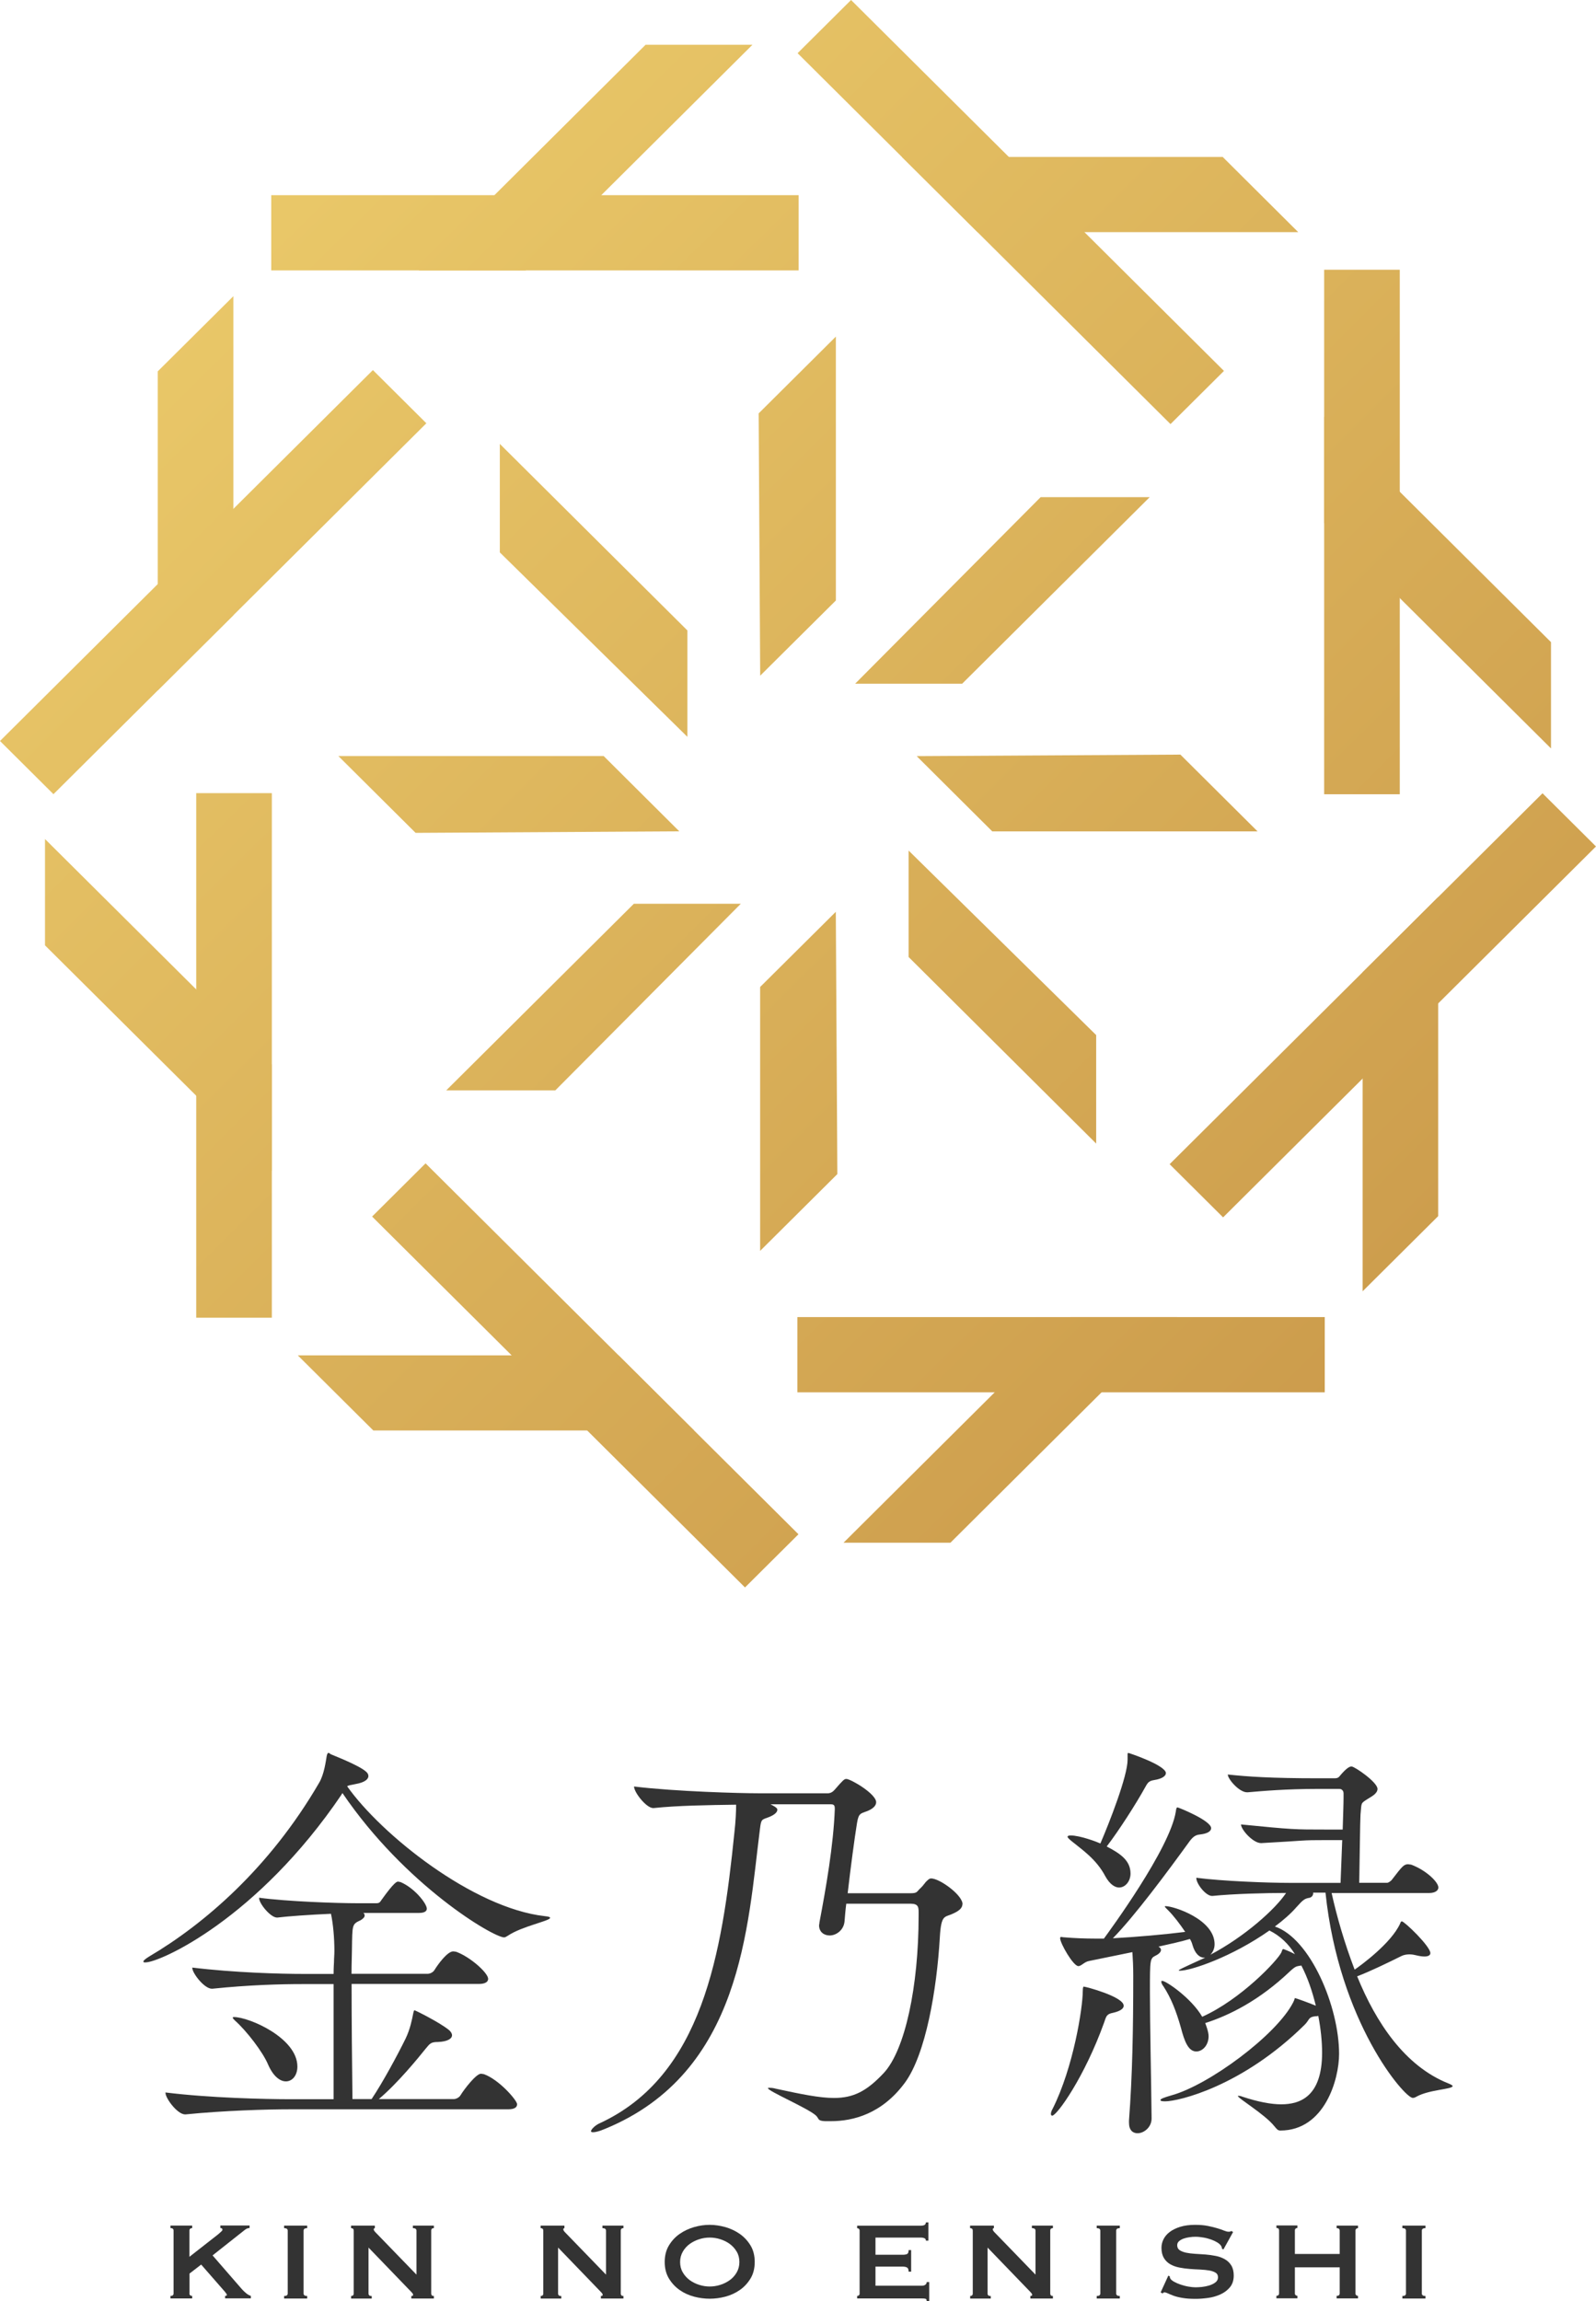
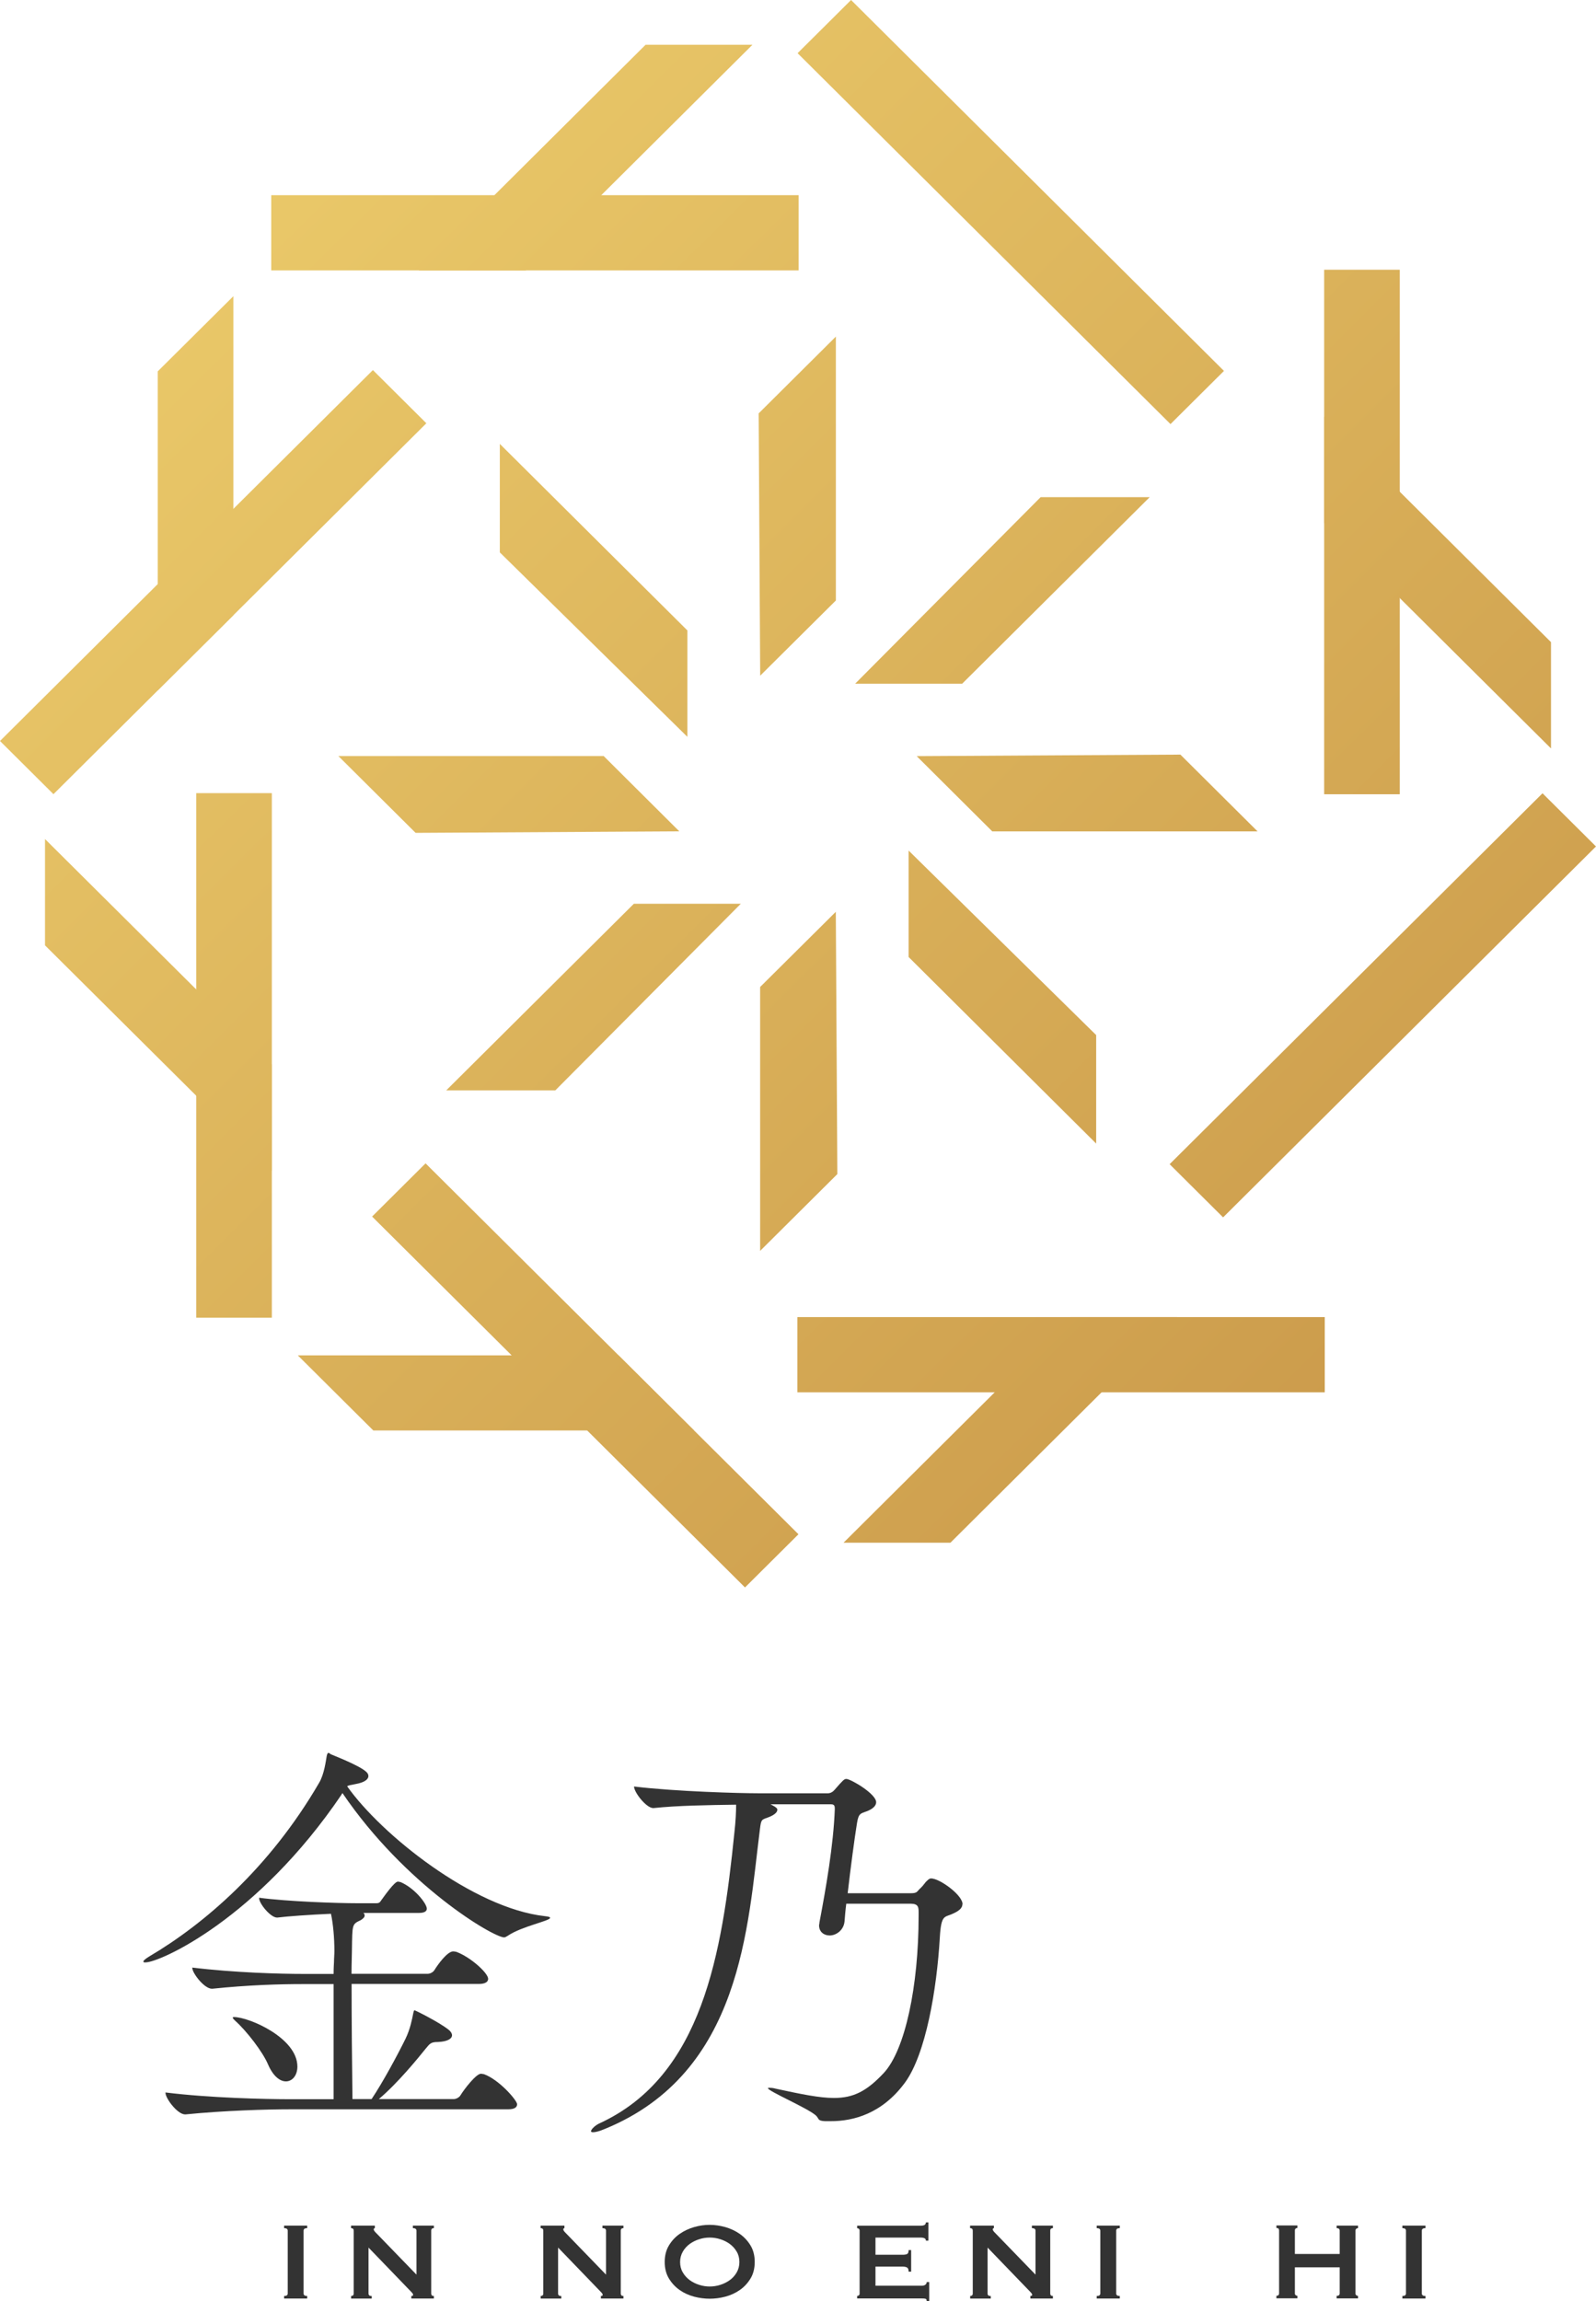
<svg xmlns="http://www.w3.org/2000/svg" width="120" height="173" viewBox="0 0 120 173" fill="none">
  <g clip-path="url(#clip0_1078_531)">
    <path d="M25.689 134.906C19.357 144.26 12.027 147.536 10.939 147.536C10.844 147.536 10.779 147.536 10.779 147.471C10.779 147.406 10.909 147.281 11.225 147.087C15.321 144.669 20.249 140.47 23.989 134.043C24.375 133.405 24.5 132.388 24.566 132.009C24.596 131.884 24.631 131.784 24.696 131.784C24.726 131.784 24.791 131.814 24.856 131.879C24.886 131.909 27.097 132.737 27.573 133.245C27.639 133.31 27.699 133.405 27.699 133.53C27.699 133.754 27.443 134.008 26.706 134.133C26.355 134.198 26.195 134.228 26.1 134.292C28.656 137.917 35.57 143.457 40.974 144.06C41.26 144.09 41.36 144.125 41.36 144.19C41.36 144.414 39.215 144.828 38.192 145.526C38.066 145.591 38.001 145.656 37.906 145.656C37.104 145.656 30.486 141.772 25.749 134.806L25.683 134.901L25.689 134.906ZM21.818 158.58C20.058 158.58 16.825 158.675 13.947 158.964H13.917C13.341 158.964 12.443 157.757 12.443 157.344V157.314C15.737 157.727 19.993 157.822 21.848 157.822H25.082V149.166H22.746C21.051 149.166 18.715 149.231 15.963 149.515H15.932C15.356 149.515 14.459 148.339 14.459 147.955V147.925C17.627 148.309 21.081 148.403 22.841 148.403H25.082C25.082 147.895 25.112 147.576 25.112 147.511C25.112 147.222 25.142 146.972 25.142 146.683C25.142 145.666 25.047 144.649 24.886 143.881C23.352 143.946 21.593 144.07 20.856 144.165H20.826C20.344 144.165 19.482 143.113 19.482 142.704V142.674C21.593 142.958 25.338 143.088 26.872 143.088H28.28C28.506 143.088 28.566 143.023 28.666 142.864C28.922 142.515 29.659 141.463 29.915 141.463C29.98 141.463 30.04 141.492 30.105 141.492C31.163 141.936 32.091 143.113 32.091 143.497C32.091 143.656 31.965 143.816 31.514 143.816H27.323C27.388 143.881 27.418 143.941 27.418 144.006C27.418 144.13 27.323 144.23 27.132 144.355C26.461 144.674 26.491 144.644 26.461 146.613C26.461 146.997 26.43 147.63 26.43 148.393H32.156C32.346 148.393 32.572 148.269 32.667 148.109C32.923 147.695 33.63 146.708 34.076 146.708C34.171 146.708 34.236 146.738 34.301 146.738C35.359 147.122 36.703 148.329 36.703 148.772C36.703 148.962 36.542 149.156 36.001 149.156H26.436C26.436 151.669 26.466 155.264 26.501 157.812H27.939C28.772 156.571 29.89 154.501 30.496 153.265C30.847 152.532 30.978 151.834 31.073 151.355C31.103 151.196 31.138 151.131 31.168 151.131C31.198 151.131 32.958 151.988 33.73 152.597C33.89 152.721 33.986 152.881 33.986 153.011C33.986 153.265 33.665 153.489 32.928 153.519C32.386 153.519 32.321 153.644 32 154.028C31.489 154.666 29.89 156.635 28.481 157.812H34.111C34.301 157.812 34.527 157.688 34.622 157.528C34.913 157.049 35.806 155.907 36.156 155.907C36.252 155.907 36.317 155.937 36.382 155.937C37.535 156.351 38.879 157.912 38.879 158.196C38.879 158.386 38.753 158.58 38.207 158.58H21.828H21.818ZM20.154 155.209C19.768 154.287 18.555 152.696 17.657 151.899C17.562 151.804 17.497 151.739 17.497 151.674C17.497 151.674 17.527 151.644 17.592 151.644C18.71 151.644 22.36 153.205 22.36 155.369C22.36 156.037 21.974 156.481 21.497 156.481C21.051 156.481 20.54 156.097 20.154 155.209Z" fill="#333333" />
    <path d="M72.363 143.148C72.363 143.437 72.137 143.656 71.626 143.881C71.019 144.165 70.764 143.911 70.663 145.661C70.438 149.575 69.606 154.441 68.041 156.576C66.312 158.929 64.136 159.472 62.477 159.472H62.03C61.424 159.443 61.614 159.283 61.328 159.029C60.657 158.455 57.744 157.214 57.744 156.994C57.744 156.964 57.774 156.964 57.839 156.964C57.934 156.964 58.095 156.964 58.321 157.029C60.241 157.443 61.614 157.727 62.702 157.727C64.176 157.727 65.164 157.219 66.447 155.853C68.046 154.132 69.069 149.361 69.069 144.015V143.761C69.069 143.377 69.039 143.123 68.463 143.123H63.63C63.565 143.602 63.534 144.045 63.499 144.459C63.434 145.127 62.858 145.511 62.381 145.511C61.965 145.511 61.584 145.257 61.584 144.748C61.584 144.684 61.614 144.619 61.614 144.524C62.096 141.981 62.672 138.7 62.767 135.998C62.767 135.773 62.737 135.649 62.477 135.649H57.934C58.446 135.903 58.446 135.998 58.446 136.062C58.446 136.252 58.22 136.446 57.839 136.601C57.263 136.825 57.233 136.726 57.137 137.523C56.21 144.808 55.794 155.818 45.491 160.051C45.045 160.24 44.754 160.305 44.594 160.305C44.499 160.305 44.434 160.275 44.434 160.24C44.434 160.081 44.784 159.762 45.075 159.637C52.816 156.072 54.29 146.877 55.217 137.778C55.312 136.95 55.348 136.187 55.348 135.679C53.237 135.708 50.931 135.743 49.141 135.933H49.111C48.6 135.933 47.672 134.756 47.672 134.312C50.841 134.696 55.703 134.821 56.982 134.821H62.261C62.452 134.821 62.647 134.696 62.772 134.537C63.379 133.839 63.474 133.744 63.635 133.744C63.956 133.744 65.876 134.856 65.876 135.494C65.876 135.813 65.525 136.033 65.204 136.162C64.723 136.352 64.562 136.287 64.437 137.055C64.246 138.231 63.956 140.425 63.735 142.335H68.503C68.949 142.335 68.949 142.21 69.109 142.051C69.555 141.637 69.46 141.607 69.751 141.353C69.846 141.258 69.942 141.223 70.007 141.223C70.648 141.223 72.373 142.465 72.373 143.163L72.363 143.148Z" fill="#333333" />
-     <path d="M84.49 150.787C84.49 151.011 84.235 151.2 83.688 151.325C83.177 151.42 83.177 151.609 83.016 152.058C81.543 156.162 79.467 159.059 79.111 159.059C79.046 159.059 79.016 158.994 79.016 158.934C79.016 158.839 79.046 158.71 79.141 158.55C80.71 155.434 81.412 150.946 81.412 149.675C81.412 149.356 81.477 149.356 81.477 149.356C81.638 149.356 84.485 150.118 84.485 150.787H84.49ZM109.221 156.83C109.221 157.084 107.492 157.084 106.504 157.628C106.409 157.692 106.314 157.722 106.218 157.722C105.612 157.722 100.683 152.058 99.661 142.29H98.733V142.355C98.733 142.515 98.603 142.639 98.478 142.674C98.092 142.739 97.996 142.804 97.455 143.407C97.039 143.886 96.492 144.359 95.856 144.838C98.513 145.731 100.683 150.851 100.683 154.417C100.683 156.326 99.596 160.176 96.267 160.176C96.076 160.176 96.011 160.081 95.82 159.856C95.084 158.934 93.068 157.757 93.068 157.568H93.133C93.163 157.568 93.264 157.568 93.419 157.633C94.572 158.017 95.565 158.206 96.332 158.206C97.741 158.206 99.405 157.633 99.405 154.322C99.405 153.494 99.31 152.542 99.119 151.554C99.054 151.584 98.959 151.584 98.894 151.584C98.352 151.649 98.478 151.839 98.097 152.223C93.394 156.87 88.596 157.982 87.604 157.982C87.378 157.982 87.253 157.952 87.253 157.887C87.253 157.792 87.508 157.697 88.055 157.538C90.872 156.775 95.991 152.99 97.234 150.537C97.365 150.283 97.33 150.218 97.365 150.218C97.43 150.218 98.483 150.602 98.934 150.792C98.678 149.74 98.327 148.692 97.846 147.77C97.525 147.835 97.46 147.77 97.014 148.184C94.677 150.413 92.406 151.525 90.617 152.098C90.682 152.258 90.872 152.766 90.872 153.085C90.872 153.753 90.426 154.232 89.945 154.232C89.338 154.232 89.047 153.434 88.792 152.452C88.441 151.21 88.055 150.223 87.478 149.336C87.348 149.176 87.318 149.051 87.318 148.987C87.318 148.957 87.318 148.922 87.383 148.922C87.669 148.922 89.589 150.228 90.391 151.624C93.304 150.318 96.051 147.391 96.342 146.788C96.407 146.628 96.407 146.533 96.502 146.533C96.502 146.533 96.948 146.693 97.365 146.917C96.883 146.154 96.277 145.551 95.445 145.137C92.597 147.142 89.529 148.159 88.727 148.159C88.661 148.159 88.631 148.159 88.631 148.129C88.631 148.099 88.661 148.064 90.617 147.177H90.521C90.201 147.177 89.85 146.892 89.659 146.219C89.629 146.095 89.564 145.935 89.469 145.775C88.827 145.965 87.965 146.159 87.102 146.349C87.233 146.414 87.293 146.508 87.293 146.603C87.293 146.728 87.168 146.887 86.907 147.017C86.461 147.241 86.461 147.271 86.461 149.784C86.461 152.297 86.556 156.306 86.586 159.268C86.586 159.936 86.009 160.38 85.528 160.38C85.177 160.38 84.886 160.156 84.886 159.587V159.428C85.142 156.057 85.207 152.587 85.207 148.513C85.207 147.875 85.177 147.241 85.142 146.763L81.878 147.431C81.527 147.496 81.302 147.815 81.081 147.815C80.695 147.815 79.708 146.095 79.708 145.716C79.708 145.651 79.738 145.621 79.803 145.621C79.833 145.621 79.928 145.651 80.028 145.651C80.765 145.716 81.658 145.746 82.299 145.746H83.001C83.418 145.172 87.96 138.999 88.406 136.202C88.436 135.948 88.471 135.883 88.536 135.883C88.601 135.883 91.063 136.87 91.063 137.444C91.063 137.668 90.807 137.857 90.201 137.922C89.88 137.952 89.689 138.112 89.464 138.401C87.734 140.789 85.302 144.065 83.673 145.721C85.463 145.626 87.579 145.436 89.113 145.242C88.727 144.669 88.25 144.035 87.834 143.621C87.674 143.462 87.579 143.367 87.579 143.337C87.579 143.307 87.609 143.307 87.644 143.307C88.25 143.307 91.323 144.295 91.323 146.169C91.323 146.489 91.193 146.773 91.003 146.962C93.595 145.596 95.896 143.527 96.698 142.315C95.164 142.315 92.697 142.38 91.163 142.539H91.133C90.652 142.539 89.95 141.617 89.95 141.203V141.173C91.9 141.428 95.354 141.557 96.924 141.557H100.794L100.919 138.341H99.801C97.625 138.341 98.458 138.371 94.843 138.566H94.813C94.206 138.566 93.309 137.548 93.309 137.164C97.214 137.548 97.274 137.548 99.741 137.548H100.954C100.984 136.531 101.019 135.609 101.019 135.13V134.811C101.019 134.716 100.954 134.492 100.699 134.492H99.164C96.638 134.492 94.943 134.651 93.82 134.746H93.755C93.178 134.746 92.316 133.759 92.316 133.41C93.79 133.569 95.55 133.694 99.129 133.694H100.343C100.598 133.694 100.663 133.599 100.694 133.569C101.27 132.871 101.496 132.806 101.621 132.806C101.847 132.806 103.571 133.983 103.571 134.492C103.571 134.841 103.125 135.065 102.869 135.225C102.263 135.609 102.388 135.509 102.293 136.431C102.263 136.845 102.228 140.026 102.198 141.552H104.308C104.373 141.552 104.594 141.428 104.694 141.268C105.431 140.311 105.556 140.156 105.877 140.156C105.943 140.156 106.038 140.186 106.103 140.186C107.221 140.6 108.148 141.492 108.148 141.906C108.148 142.096 107.958 142.32 107.447 142.32H100.122C100.508 144.07 101.085 146.075 101.852 148.079C102.268 147.795 104.604 146.105 105.276 144.609C105.306 144.514 105.341 144.449 105.401 144.449C105.592 144.449 107.547 146.324 107.547 146.838C107.547 146.997 107.386 147.092 107.101 147.092C106.94 147.092 106.715 147.062 106.459 146.997C106.334 146.967 106.173 146.932 105.978 146.932C105.782 146.932 105.562 146.962 105.371 147.057C104.408 147.536 103.035 148.204 102.042 148.583C103.451 152.053 105.627 155.329 108.89 156.63C109.146 156.725 109.241 156.82 109.241 156.855L109.221 156.83ZM87.659 133.315C87.659 133.505 87.403 133.729 86.796 133.824C86.41 133.888 86.315 133.983 86.125 134.332C85.423 135.604 84.139 137.608 83.212 138.82C84.109 139.298 85.002 139.807 85.002 140.854C85.002 141.428 84.616 141.906 84.139 141.906C83.819 141.906 83.438 141.652 83.117 141.079C82.415 139.742 81.327 139.044 80.555 138.406C80.364 138.246 80.269 138.152 80.269 138.087C80.269 138.022 80.364 137.992 80.495 137.992C81.232 137.992 82.54 138.501 82.736 138.595C83.407 137.035 84.781 133.534 84.781 132.298V131.949C84.781 131.824 84.781 131.789 84.846 131.789C84.876 131.789 87.664 132.712 87.664 133.315H87.659Z" fill="#333333" />
-     <path d="M14.243 172.426C14.243 172.486 14.263 172.536 14.303 172.566C14.343 172.596 14.393 172.611 14.448 172.611V172.8H12.819V172.611C12.975 172.611 13.05 172.546 13.05 172.422V167.7C13.05 167.575 12.975 167.51 12.819 167.51V167.321H14.448V167.51C14.393 167.51 14.343 167.525 14.303 167.555C14.263 167.585 14.243 167.635 14.243 167.695V169.669L16.409 167.974C16.504 167.889 16.584 167.824 16.639 167.769C16.695 167.72 16.725 167.675 16.725 167.64C16.725 167.59 16.71 167.555 16.68 167.535C16.649 167.515 16.609 167.505 16.569 167.505V167.316H18.765V167.505C18.64 167.505 18.514 167.555 18.389 167.66L15.983 169.564L18.178 172.092C18.269 172.197 18.374 172.297 18.499 172.402C18.62 172.501 18.74 172.571 18.86 172.606V172.795H16.925V172.606C17.015 172.606 17.061 172.581 17.061 172.531C17.061 172.496 17.01 172.422 16.915 172.302L15.125 170.253L14.248 170.931V172.417L14.243 172.426Z" fill="#333333" />
    <path d="M21.362 172.616C21.543 172.616 21.633 172.551 21.633 172.427V167.705C21.633 167.58 21.543 167.515 21.362 167.515V167.326H23.097V167.515C22.916 167.515 22.826 167.575 22.826 167.705V172.427C22.826 172.551 22.916 172.616 23.097 172.616V172.805H21.362V172.616Z" fill="#333333" />
    <path d="M26.395 172.616C26.526 172.616 26.596 172.551 26.596 172.427V167.705C26.596 167.58 26.531 167.515 26.395 167.515V167.326H28.185V167.515C28.13 167.515 28.1 167.55 28.1 167.62C28.1 167.675 28.17 167.774 28.311 167.909L31.314 171.01V167.705C31.314 167.58 31.223 167.515 31.043 167.515V167.326H32.622V167.515C32.492 167.515 32.422 167.575 32.422 167.705V172.427C32.422 172.551 32.487 172.616 32.622 172.616V172.805H30.927V172.616C31.018 172.616 31.063 172.586 31.063 172.521C31.063 172.471 31.008 172.392 30.897 172.282L27.709 168.976V172.432C27.709 172.556 27.789 172.621 27.95 172.621V172.81H26.4V172.621L26.395 172.616Z" fill="#333333" />
    <path d="M40.648 172.616C40.779 172.616 40.849 172.551 40.849 172.427V167.705C40.849 167.58 40.784 167.515 40.648 167.515V167.326H42.438V167.515C42.383 167.515 42.353 167.55 42.353 167.62C42.353 167.675 42.423 167.774 42.563 167.909L45.566 171.01V167.705C45.566 167.58 45.476 167.515 45.296 167.515V167.326H46.875V167.515C46.745 167.515 46.675 167.575 46.675 167.705V172.427C46.675 172.551 46.74 172.616 46.875 172.616V172.805H45.181V172.616C45.271 172.616 45.316 172.586 45.316 172.521C45.316 172.471 45.261 172.392 45.15 172.282L41.962 168.976V172.432C41.962 172.556 42.042 172.621 42.203 172.621V172.81H40.653V172.621L40.648 172.616Z" fill="#333333" />
    <path d="M53.362 167.266C53.743 167.266 54.134 167.326 54.535 167.435C54.931 167.55 55.297 167.72 55.623 167.949C55.949 168.178 56.22 168.468 56.431 168.817C56.641 169.166 56.746 169.579 56.746 170.058C56.746 170.537 56.641 170.951 56.431 171.3C56.22 171.649 55.954 171.938 55.623 172.167C55.292 172.397 54.931 172.561 54.535 172.666C54.139 172.771 53.748 172.82 53.362 172.82C52.976 172.82 52.59 172.771 52.189 172.666C51.793 172.561 51.427 172.397 51.101 172.167C50.775 171.938 50.505 171.649 50.294 171.3C50.084 170.951 49.978 170.537 49.978 170.058C49.978 169.579 50.084 169.166 50.294 168.817C50.505 168.468 50.77 168.178 51.101 167.949C51.427 167.72 51.793 167.55 52.189 167.435C52.585 167.321 52.976 167.266 53.362 167.266ZM53.362 168.223C53.097 168.223 52.831 168.263 52.57 168.348C52.304 168.433 52.069 168.552 51.853 168.707C51.643 168.861 51.467 169.056 51.337 169.285C51.206 169.515 51.136 169.774 51.136 170.063C51.136 170.352 51.202 170.617 51.337 170.841C51.467 171.07 51.643 171.26 51.853 171.419C52.064 171.574 52.304 171.694 52.57 171.778C52.836 171.863 53.102 171.903 53.362 171.903C53.623 171.903 53.894 171.863 54.159 171.778C54.425 171.694 54.661 171.574 54.876 171.419C55.087 171.265 55.262 171.07 55.393 170.841C55.523 170.612 55.593 170.352 55.593 170.063C55.593 169.774 55.528 169.51 55.393 169.285C55.262 169.056 55.087 168.866 54.876 168.707C54.666 168.552 54.425 168.433 54.159 168.348C53.894 168.263 53.628 168.223 53.362 168.223Z" fill="#333333" />
    <path d="M69.616 168.453C69.616 168.378 69.586 168.318 69.525 168.283C69.465 168.248 69.365 168.223 69.215 168.223H65.826V169.515H67.876C68.016 169.515 68.122 169.495 68.202 169.46C68.277 169.42 68.317 169.325 68.317 169.166H68.508V170.786H68.317C68.317 170.627 68.277 170.527 68.202 170.477C68.127 170.432 68.016 170.407 67.876 170.407H65.826V171.843H69.32C69.425 171.843 69.51 171.818 69.576 171.769C69.641 171.719 69.676 171.654 69.676 171.569H69.866V172.995H69.676C69.676 172.89 69.641 172.831 69.576 172.821C69.51 172.806 69.425 172.801 69.32 172.801H64.447V172.611C64.497 172.611 64.537 172.596 64.577 172.566C64.617 172.536 64.632 172.487 64.632 172.427V167.705C64.632 167.645 64.612 167.595 64.577 167.565C64.542 167.535 64.497 167.52 64.447 167.52V167.331H69.215C69.36 167.331 69.465 167.311 69.525 167.266C69.586 167.221 69.616 167.161 69.616 167.082H69.806V168.453H69.616Z" fill="#333333" />
    <path d="M72.939 172.616C73.07 172.616 73.14 172.551 73.14 172.427V167.705C73.14 167.58 73.075 167.515 72.939 167.515V167.326H74.729V167.515C74.674 167.515 74.644 167.55 74.644 167.62C74.644 167.675 74.714 167.774 74.855 167.909L77.858 171.01V167.705C77.858 167.58 77.767 167.515 77.587 167.515V167.326H79.166V167.515C79.036 167.515 78.966 167.575 78.966 167.705V172.427C78.966 172.551 79.031 172.616 79.166 172.616V172.805H77.472V172.616C77.562 172.616 77.607 172.586 77.607 172.521C77.607 172.471 77.552 172.392 77.442 172.282L74.253 168.976V172.432C74.253 172.556 74.333 172.621 74.494 172.621V172.81H72.945V172.621L72.939 172.616Z" fill="#333333" />
    <path d="M82.46 172.616C82.64 172.616 82.731 172.551 82.731 172.427V167.705C82.731 167.58 82.64 167.515 82.46 167.515V167.326H84.195V167.515C84.014 167.515 83.924 167.575 83.924 167.705V172.427C83.924 172.551 84.014 172.616 84.195 172.616V172.805H82.46V172.616Z" fill="#333333" />
-     <path d="M87.844 171.085L87.95 171.135C87.95 171.195 87.965 171.255 87.99 171.3C88.04 171.384 88.135 171.464 88.275 171.544C88.416 171.624 88.581 171.694 88.767 171.758C88.952 171.818 89.143 171.873 89.348 171.908C89.554 171.943 89.729 171.963 89.89 171.963C90.01 171.963 90.16 171.953 90.351 171.938C90.541 171.918 90.722 171.883 90.907 171.828C91.088 171.773 91.243 171.699 91.379 171.599C91.509 171.499 91.579 171.374 91.579 171.215C91.579 171.055 91.519 170.936 91.394 170.861C91.268 170.786 91.113 170.731 90.912 170.696C90.712 170.661 90.486 170.642 90.231 170.627C89.975 170.617 89.714 170.602 89.454 170.582C89.188 170.562 88.927 170.527 88.677 170.477C88.421 170.427 88.195 170.347 87.995 170.233C87.794 170.118 87.634 169.963 87.513 169.764C87.393 169.564 87.328 169.31 87.328 168.991C87.328 168.777 87.378 168.562 87.478 168.358C87.579 168.153 87.734 167.964 87.945 167.804C88.155 167.645 88.421 167.515 88.737 167.415C89.058 167.316 89.433 167.266 89.865 167.266C90.236 167.266 90.556 167.296 90.827 167.351C91.098 167.405 91.334 167.465 91.534 167.525C91.735 167.585 91.9 167.645 92.035 167.7C92.171 167.755 92.286 167.784 92.376 167.784C92.477 167.784 92.542 167.764 92.587 167.725L92.712 167.809L91.99 169.111L91.885 169.071C91.87 168.971 91.845 168.891 91.8 168.832C91.745 168.747 91.649 168.667 91.524 168.587C91.394 168.507 91.243 168.438 91.068 168.373C90.892 168.313 90.707 168.258 90.501 168.223C90.296 168.188 90.095 168.163 89.895 168.163C89.739 168.163 89.584 168.173 89.418 168.198C89.253 168.223 89.108 168.258 88.972 168.308C88.842 168.358 88.732 168.423 88.641 168.502C88.556 168.582 88.511 168.682 88.511 168.797C88.511 168.961 88.571 169.086 88.697 169.171C88.822 169.255 88.977 169.315 89.178 169.36C89.378 169.4 89.604 169.43 89.86 169.445C90.115 169.46 90.376 169.475 90.637 169.495C90.902 169.515 91.163 169.555 91.414 169.604C91.669 169.654 91.895 169.739 92.096 169.854C92.296 169.968 92.457 170.123 92.577 170.317C92.697 170.512 92.762 170.766 92.762 171.075C92.762 171.434 92.667 171.728 92.477 171.958C92.286 172.187 92.045 172.367 91.76 172.496C91.474 172.626 91.163 172.716 90.832 172.761C90.501 172.806 90.191 172.83 89.905 172.83C89.509 172.83 89.173 172.81 88.907 172.761C88.636 172.716 88.416 172.661 88.24 172.596C88.065 172.531 87.919 172.471 87.819 172.422C87.714 172.372 87.624 172.342 87.548 172.342C87.498 172.342 87.453 172.372 87.413 172.427L87.268 172.342L87.844 171.085Z" fill="#333333" />
    <path d="M100.729 167.705C100.729 167.58 100.653 167.515 100.498 167.515V167.326H102.107V167.515C102.057 167.515 102.017 167.53 101.977 167.56C101.937 167.59 101.917 167.64 101.917 167.7V172.422C101.917 172.481 101.937 172.531 101.977 172.561C102.017 172.591 102.057 172.606 102.107 172.606V172.796H100.498V172.606C100.653 172.606 100.729 172.541 100.729 172.417V170.462H97.36V172.417C97.36 172.476 97.38 172.526 97.42 172.556C97.46 172.586 97.5 172.601 97.55 172.601V172.791H95.971V172.601C96.101 172.601 96.171 172.536 96.171 172.412V167.69C96.171 167.565 96.106 167.5 95.971 167.5V167.311H97.55V167.5C97.5 167.5 97.46 167.515 97.42 167.545C97.38 167.575 97.36 167.625 97.36 167.685V169.455H100.729V167.685V167.705Z" fill="#333333" />
    <path d="M105.441 172.616C105.622 172.616 105.712 172.551 105.712 172.427V167.705C105.712 167.58 105.622 167.515 105.441 167.515V167.326H107.176V167.515C106.995 167.515 106.905 167.575 106.905 167.705V172.427C106.905 172.551 106.995 172.616 107.176 172.616V172.805H105.441V172.616Z" fill="#333333" />
    <path d="M60.045 14.674H20.394V20.329H60.045V14.674Z" fill="url(#paint0_linear_1078_531)" />
    <path d="M48.539 3.366H56.576L39.525 20.329H31.489L48.539 3.366Z" fill="url(#paint1_linear_1078_531)" />
    <path d="M57.157 50.799L62.848 45.145V25.305L57.042 31.079L57.157 50.799Z" fill="url(#paint2_linear_1078_531)" />
    <path d="M51.683 55.396V47.398L37.58 33.372V41.53L51.683 55.396Z" fill="url(#paint3_linear_1078_531)" />
    <path d="M51.076 62.502L45.391 56.842H25.443L31.248 62.616L51.076 62.502Z" fill="url(#paint4_linear_1078_531)" />
    <path d="M55.699 67.947H47.657L33.554 81.973H41.756L55.699 67.947Z" fill="url(#paint5_linear_1078_531)" />
    <path d="M62.843 68.55L57.152 74.204V94.044L62.958 88.27L62.843 68.55Z" fill="url(#paint6_linear_1078_531)" />
    <path d="M68.317 63.947V71.95L82.42 85.976V77.819L68.317 63.947Z" fill="url(#paint7_linear_1078_531)" />
    <path d="M68.924 56.847L74.609 62.507H94.557L88.752 56.733L68.924 56.847Z" fill="url(#paint8_linear_1078_531)" />
    <path d="M64.296 51.402H72.343L86.445 37.376H78.244L64.296 51.402Z" fill="url(#paint9_linear_1078_531)" />
    <path d="M28.038 27.823L0 55.709L4.02 59.707L32.058 31.822L28.038 27.823Z" fill="url(#paint10_linear_1078_531)" />
    <path d="M11.862 27.918L17.547 22.268V46.252L11.862 51.906V27.918Z" fill="url(#paint11_linear_1078_531)" />
    <path d="M14.754 59.63L14.754 99.065H20.439L20.439 59.63H14.754Z" fill="url(#paint12_linear_1078_531)" />
    <path d="M3.384 71.073V63.08L20.439 80.038V88.031L3.384 71.073Z" fill="url(#paint13_linear_1078_531)" />
    <path d="M27.977 91.462L56.015 119.347L60.035 115.348L31.997 87.463L27.977 91.462Z" fill="url(#paint14_linear_1078_531)" />
    <path d="M28.07 107.547L22.39 101.897H46.504L52.189 107.547H28.07Z" fill="url(#paint15_linear_1078_531)" />
    <path d="M59.955 104.675H99.606V99.02H59.955V104.675Z" fill="url(#paint16_linear_1078_531)" />
    <path d="M71.461 115.983H63.424L80.475 99.02H88.511L71.461 115.983Z" fill="url(#paint17_linear_1078_531)" />
    <path d="M91.962 91.524L119.999 63.638L115.979 59.64L87.942 87.525L91.962 91.524Z" fill="url(#paint18_linear_1078_531)" />
-     <path d="M108.133 91.431L102.453 97.081V73.097L108.133 67.443V91.431Z" fill="url(#paint19_linear_1078_531)" />
    <path d="M105.246 59.714V20.279H99.561V59.714H105.246Z" fill="url(#paint20_linear_1078_531)" />
    <path d="M116.616 48.276V56.269L99.561 39.311V31.318L116.616 48.276Z" fill="url(#paint21_linear_1078_531)" />
    <path d="M92.027 27.886L63.989 0L59.969 3.999L88.007 31.884L92.027 27.886Z" fill="url(#paint22_linear_1078_531)" />
-     <path d="M91.93 11.797L97.61 17.452H73.496L67.811 11.797H91.93Z" fill="url(#paint23_linear_1078_531)" />
  </g>
  <defs>
    <linearGradient id="paint0_linear_1078_531" x1="24.27" y1="1.635" x2="114.319" y2="92.176" gradientUnits="userSpaceOnUse">
      <stop stop-color="#EBCA6A" />
      <stop offset="1" stop-color="#CC9C4C" />
    </linearGradient>
    <linearGradient id="paint1_linear_1078_531" x1="29.017" y1="-3.086" x2="119.066" y2="87.454" gradientUnits="userSpaceOnUse">
      <stop stop-color="#EBCA6A" />
      <stop offset="1" stop-color="#CC9C4C" />
    </linearGradient>
    <linearGradient id="paint2_linear_1078_531" x1="23.828" y1="2.074" x2="113.877" y2="92.614" gradientUnits="userSpaceOnUse">
      <stop stop-color="#EBCA6A" />
      <stop offset="1" stop-color="#CC9C4C" />
    </linearGradient>
    <linearGradient id="paint3_linear_1078_531" x1="12.919" y1="12.924" x2="102.968" y2="103.464" gradientUnits="userSpaceOnUse">
      <stop stop-color="#EBCA6A" />
      <stop offset="1" stop-color="#CC9C4C" />
    </linearGradient>
    <linearGradient id="paint4_linear_1078_531" x1="2.091" y1="23.699" x2="92.139" y2="114.234" gradientUnits="userSpaceOnUse">
      <stop stop-color="#EBCA6A" />
      <stop offset="1" stop-color="#CC9C4C" />
    </linearGradient>
    <linearGradient id="paint5_linear_1078_531" x1="-2.411" y1="28.177" x2="87.637" y2="118.717" gradientUnits="userSpaceOnUse">
      <stop stop-color="#EBCA6A" />
      <stop offset="1" stop-color="#CC9C4C" />
    </linearGradient>
    <linearGradient id="paint6_linear_1078_531" x1="2.086" y1="23.699" x2="92.134" y2="114.239" gradientUnits="userSpaceOnUse">
      <stop stop-color="#EBCA6A" />
      <stop offset="1" stop-color="#CC9C4C" />
    </linearGradient>
    <linearGradient id="paint7_linear_1078_531" x1="12.995" y1="12.849" x2="103.043" y2="103.389" gradientUnits="userSpaceOnUse">
      <stop stop-color="#EBCA6A" />
      <stop offset="1" stop-color="#CC9C4C" />
    </linearGradient>
    <linearGradient id="paint8_linear_1078_531" x1="23.828" y1="2.079" x2="113.872" y2="92.619" gradientUnits="userSpaceOnUse">
      <stop stop-color="#EBCA6A" />
      <stop offset="1" stop-color="#CC9C4C" />
    </linearGradient>
    <linearGradient id="paint9_linear_1078_531" x1="28.331" y1="-2.398" x2="118.379" y2="88.142" gradientUnits="userSpaceOnUse">
      <stop stop-color="#EBCA6A" />
      <stop offset="1" stop-color="#CC9C4C" />
    </linearGradient>
    <linearGradient id="paint10_linear_1078_531" x1="-1.027" y1="26.802" x2="89.021" y2="117.342" gradientUnits="userSpaceOnUse">
      <stop stop-color="#EBCA6A" />
      <stop offset="1" stop-color="#CC9C4C" />
    </linearGradient>
    <linearGradient id="paint11_linear_1078_531" x1="1.669" y1="24.118" x2="91.713" y2="114.658" gradientUnits="userSpaceOnUse">
      <stop stop-color="#EBCA6A" />
      <stop offset="1" stop-color="#CC9C4C" />
    </linearGradient>
    <linearGradient id="paint12_linear_1078_531" x1="-18.133" y1="43.809" x2="71.915" y2="134.349" gradientUnits="userSpaceOnUse">
      <stop stop-color="#EBCA6A" />
      <stop offset="1" stop-color="#CC9C4C" />
    </linearGradient>
    <linearGradient id="paint13_linear_1078_531" x1="-19.071" y1="44.741" x2="70.978" y2="135.281" gradientUnits="userSpaceOnUse">
      <stop stop-color="#EBCA6A" />
      <stop offset="1" stop-color="#CC9C4C" />
    </linearGradient>
    <linearGradient id="paint14_linear_1078_531" x1="-17.025" y1="42.703" x2="73.024" y2="133.243" gradientUnits="userSpaceOnUse">
      <stop stop-color="#EBCA6A" />
      <stop offset="1" stop-color="#CC9C4C" />
    </linearGradient>
    <linearGradient id="paint15_linear_1078_531" x1="-21.046" y1="46.705" x2="69.003" y2="137.245" gradientUnits="userSpaceOnUse">
      <stop stop-color="#EBCA6A" />
      <stop offset="1" stop-color="#CC9C4C" />
    </linearGradient>
    <linearGradient id="paint16_linear_1078_531" x1="1.644" y1="24.138" x2="91.693" y2="114.678" gradientUnits="userSpaceOnUse">
      <stop stop-color="#EBCA6A" />
      <stop offset="1" stop-color="#CC9C4C" />
    </linearGradient>
    <linearGradient id="paint17_linear_1078_531" x1="-3.103" y1="28.86" x2="86.946" y2="119.4" gradientUnits="userSpaceOnUse">
      <stop stop-color="#EBCA6A" />
      <stop offset="1" stop-color="#CC9C4C" />
    </linearGradient>
    <linearGradient id="paint18_linear_1078_531" x1="26.948" y1="-1.024" x2="116.997" y2="89.516" gradientUnits="userSpaceOnUse">
      <stop stop-color="#EBCA6A" />
      <stop offset="1" stop-color="#CC9C4C" />
    </linearGradient>
    <linearGradient id="paint19_linear_1078_531" x1="24.25" y1="1.66" x2="114.298" y2="92.195" gradientUnits="userSpaceOnUse">
      <stop stop-color="#EBCA6A" />
      <stop offset="1" stop-color="#CC9C4C" />
    </linearGradient>
    <linearGradient id="paint20_linear_1078_531" x1="44.047" y1="-18.035" x2="134.096" y2="72.505" gradientUnits="userSpaceOnUse">
      <stop stop-color="#EBCA6A" />
      <stop offset="1" stop-color="#CC9C4C" />
    </linearGradient>
    <linearGradient id="paint21_linear_1078_531" x1="44.985" y1="-18.967" x2="135.034" y2="71.573" gradientUnits="userSpaceOnUse">
      <stop stop-color="#EBCA6A" />
      <stop offset="1" stop-color="#CC9C4C" />
    </linearGradient>
    <linearGradient id="paint22_linear_1078_531" x1="42.942" y1="-16.933" x2="132.991" y2="73.608" gradientUnits="userSpaceOnUse">
      <stop stop-color="#EBCA6A" />
      <stop offset="1" stop-color="#CC9C4C" />
    </linearGradient>
    <linearGradient id="paint23_linear_1078_531" x1="46.96" y1="-20.932" x2="137.009" y2="69.608" gradientUnits="userSpaceOnUse">
      <stop stop-color="#EBCA6A" />
      <stop offset="1" stop-color="#CC9C4C" />
    </linearGradient>
    <clipPath id="clip0_1078_531">
      <rect width="120" height="173" fill="white" />
    </clipPath>
  </defs>
</svg>